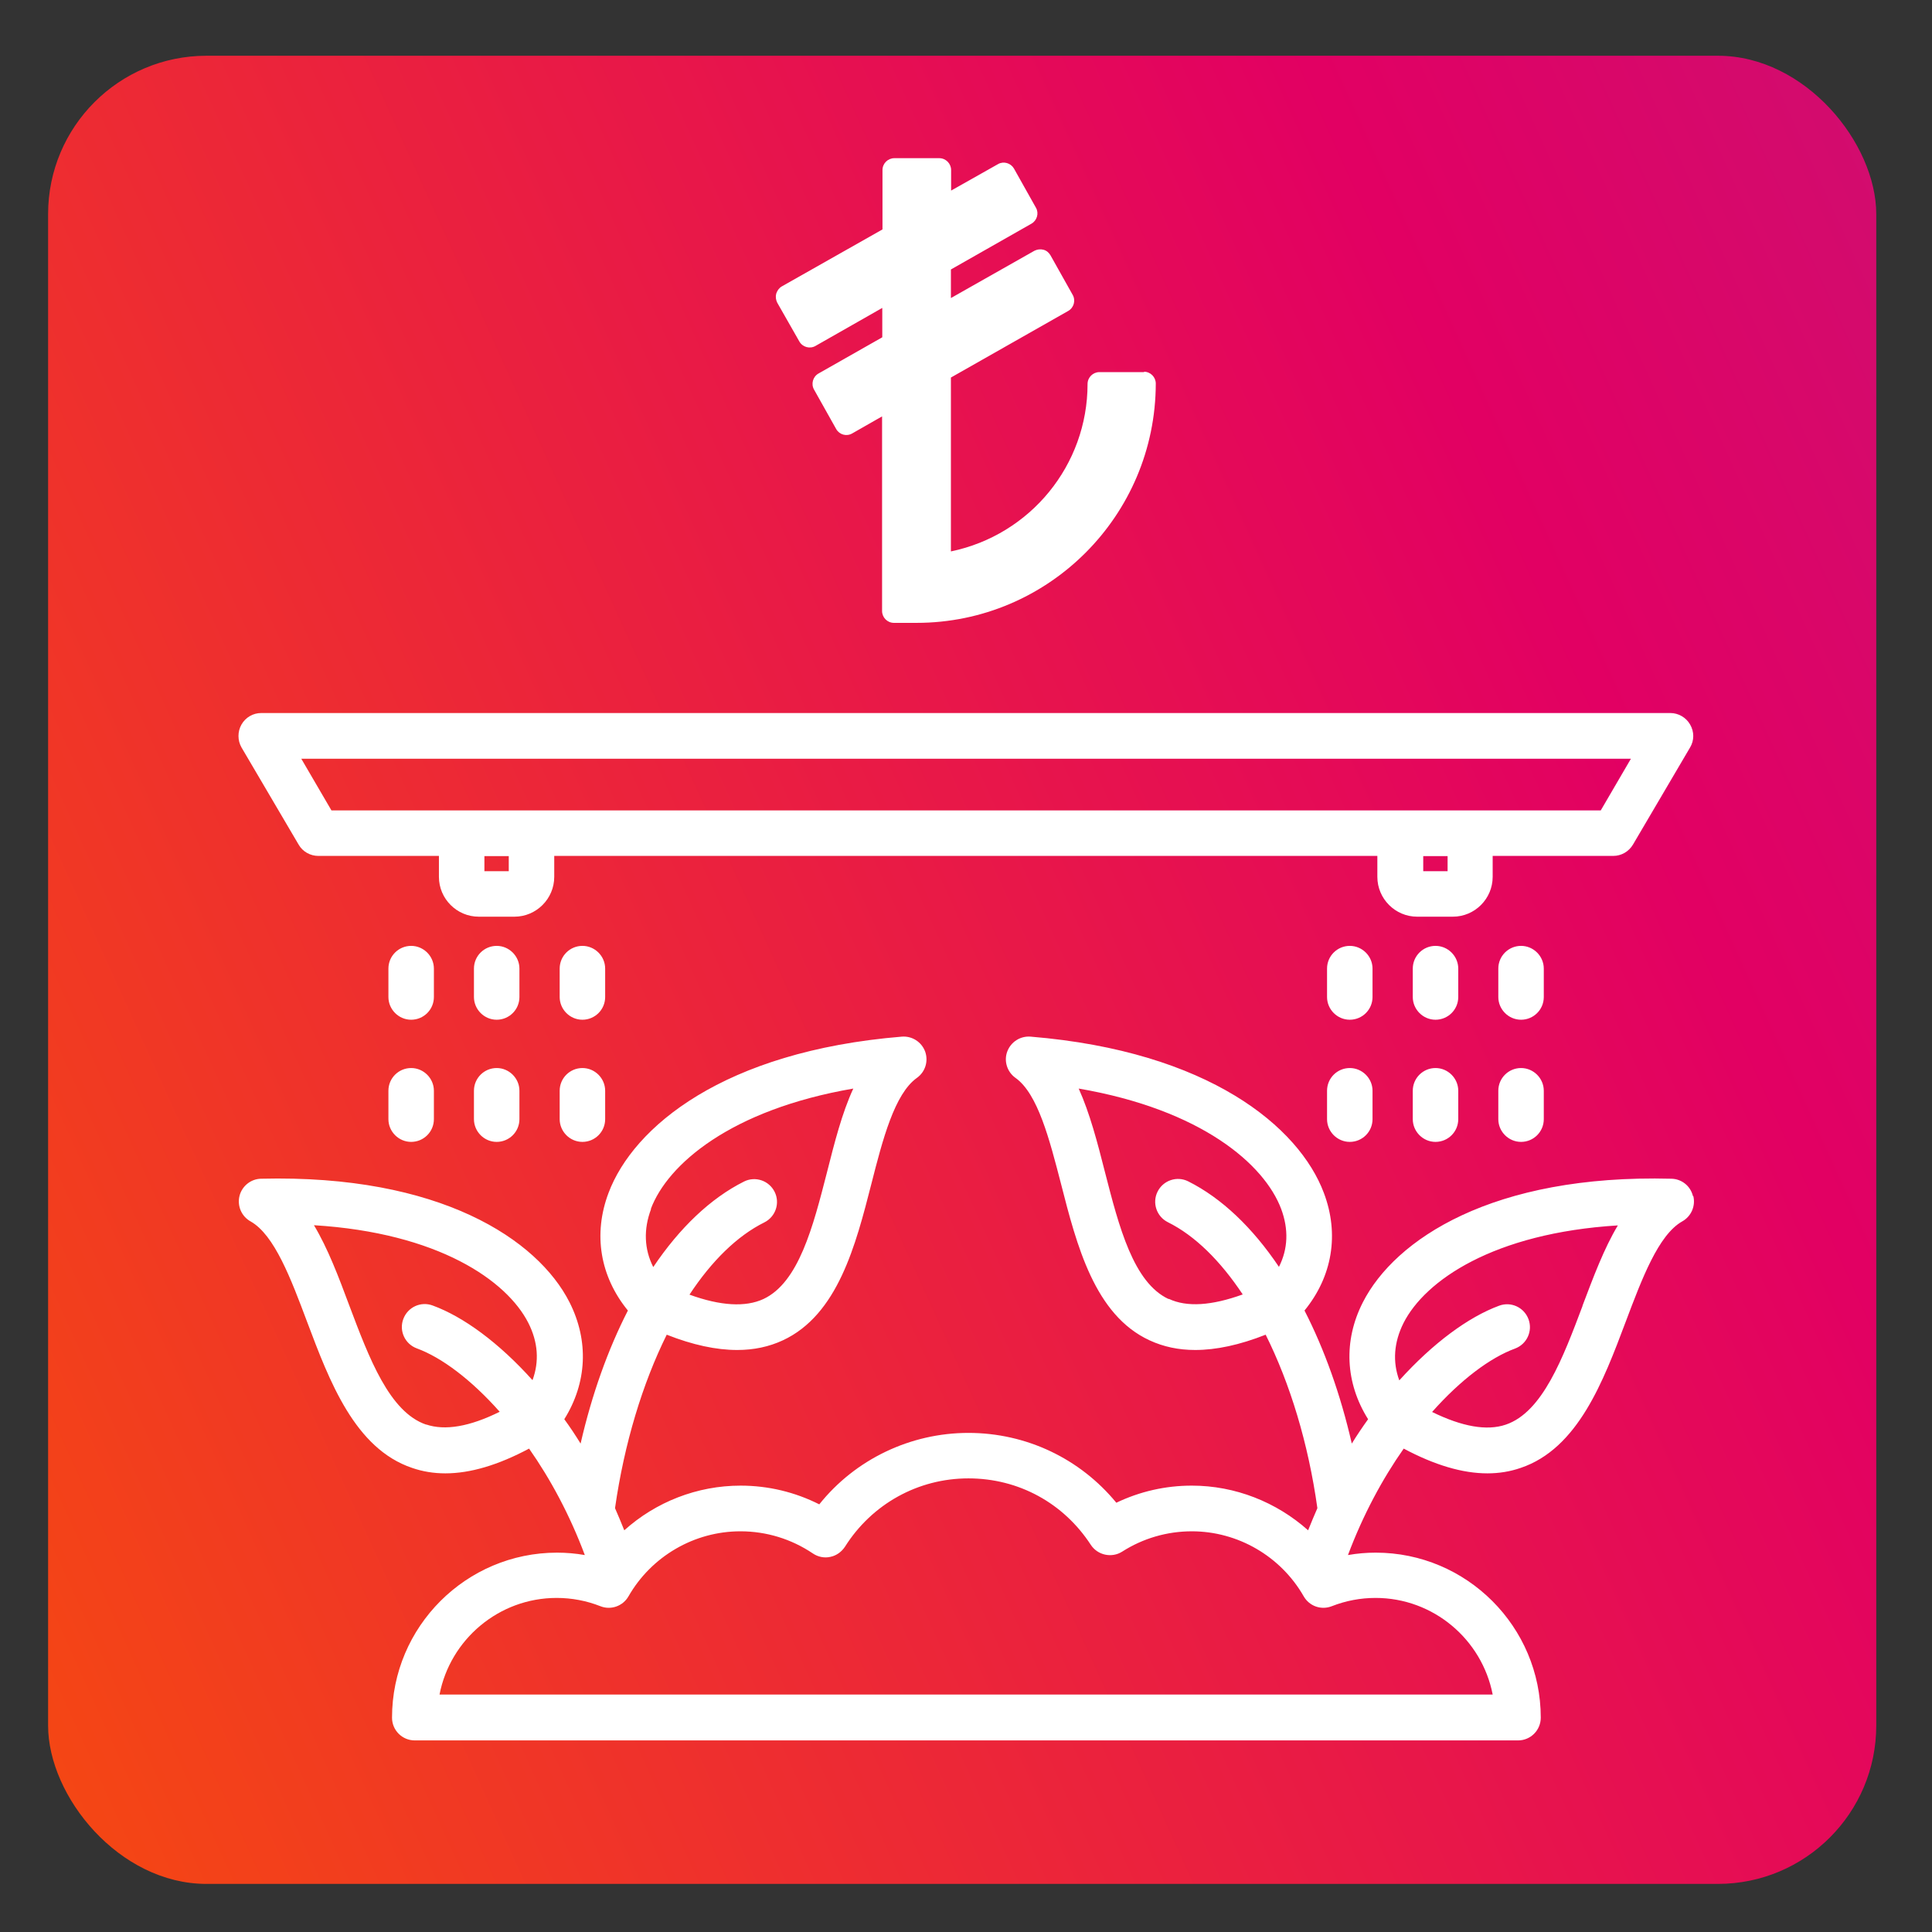
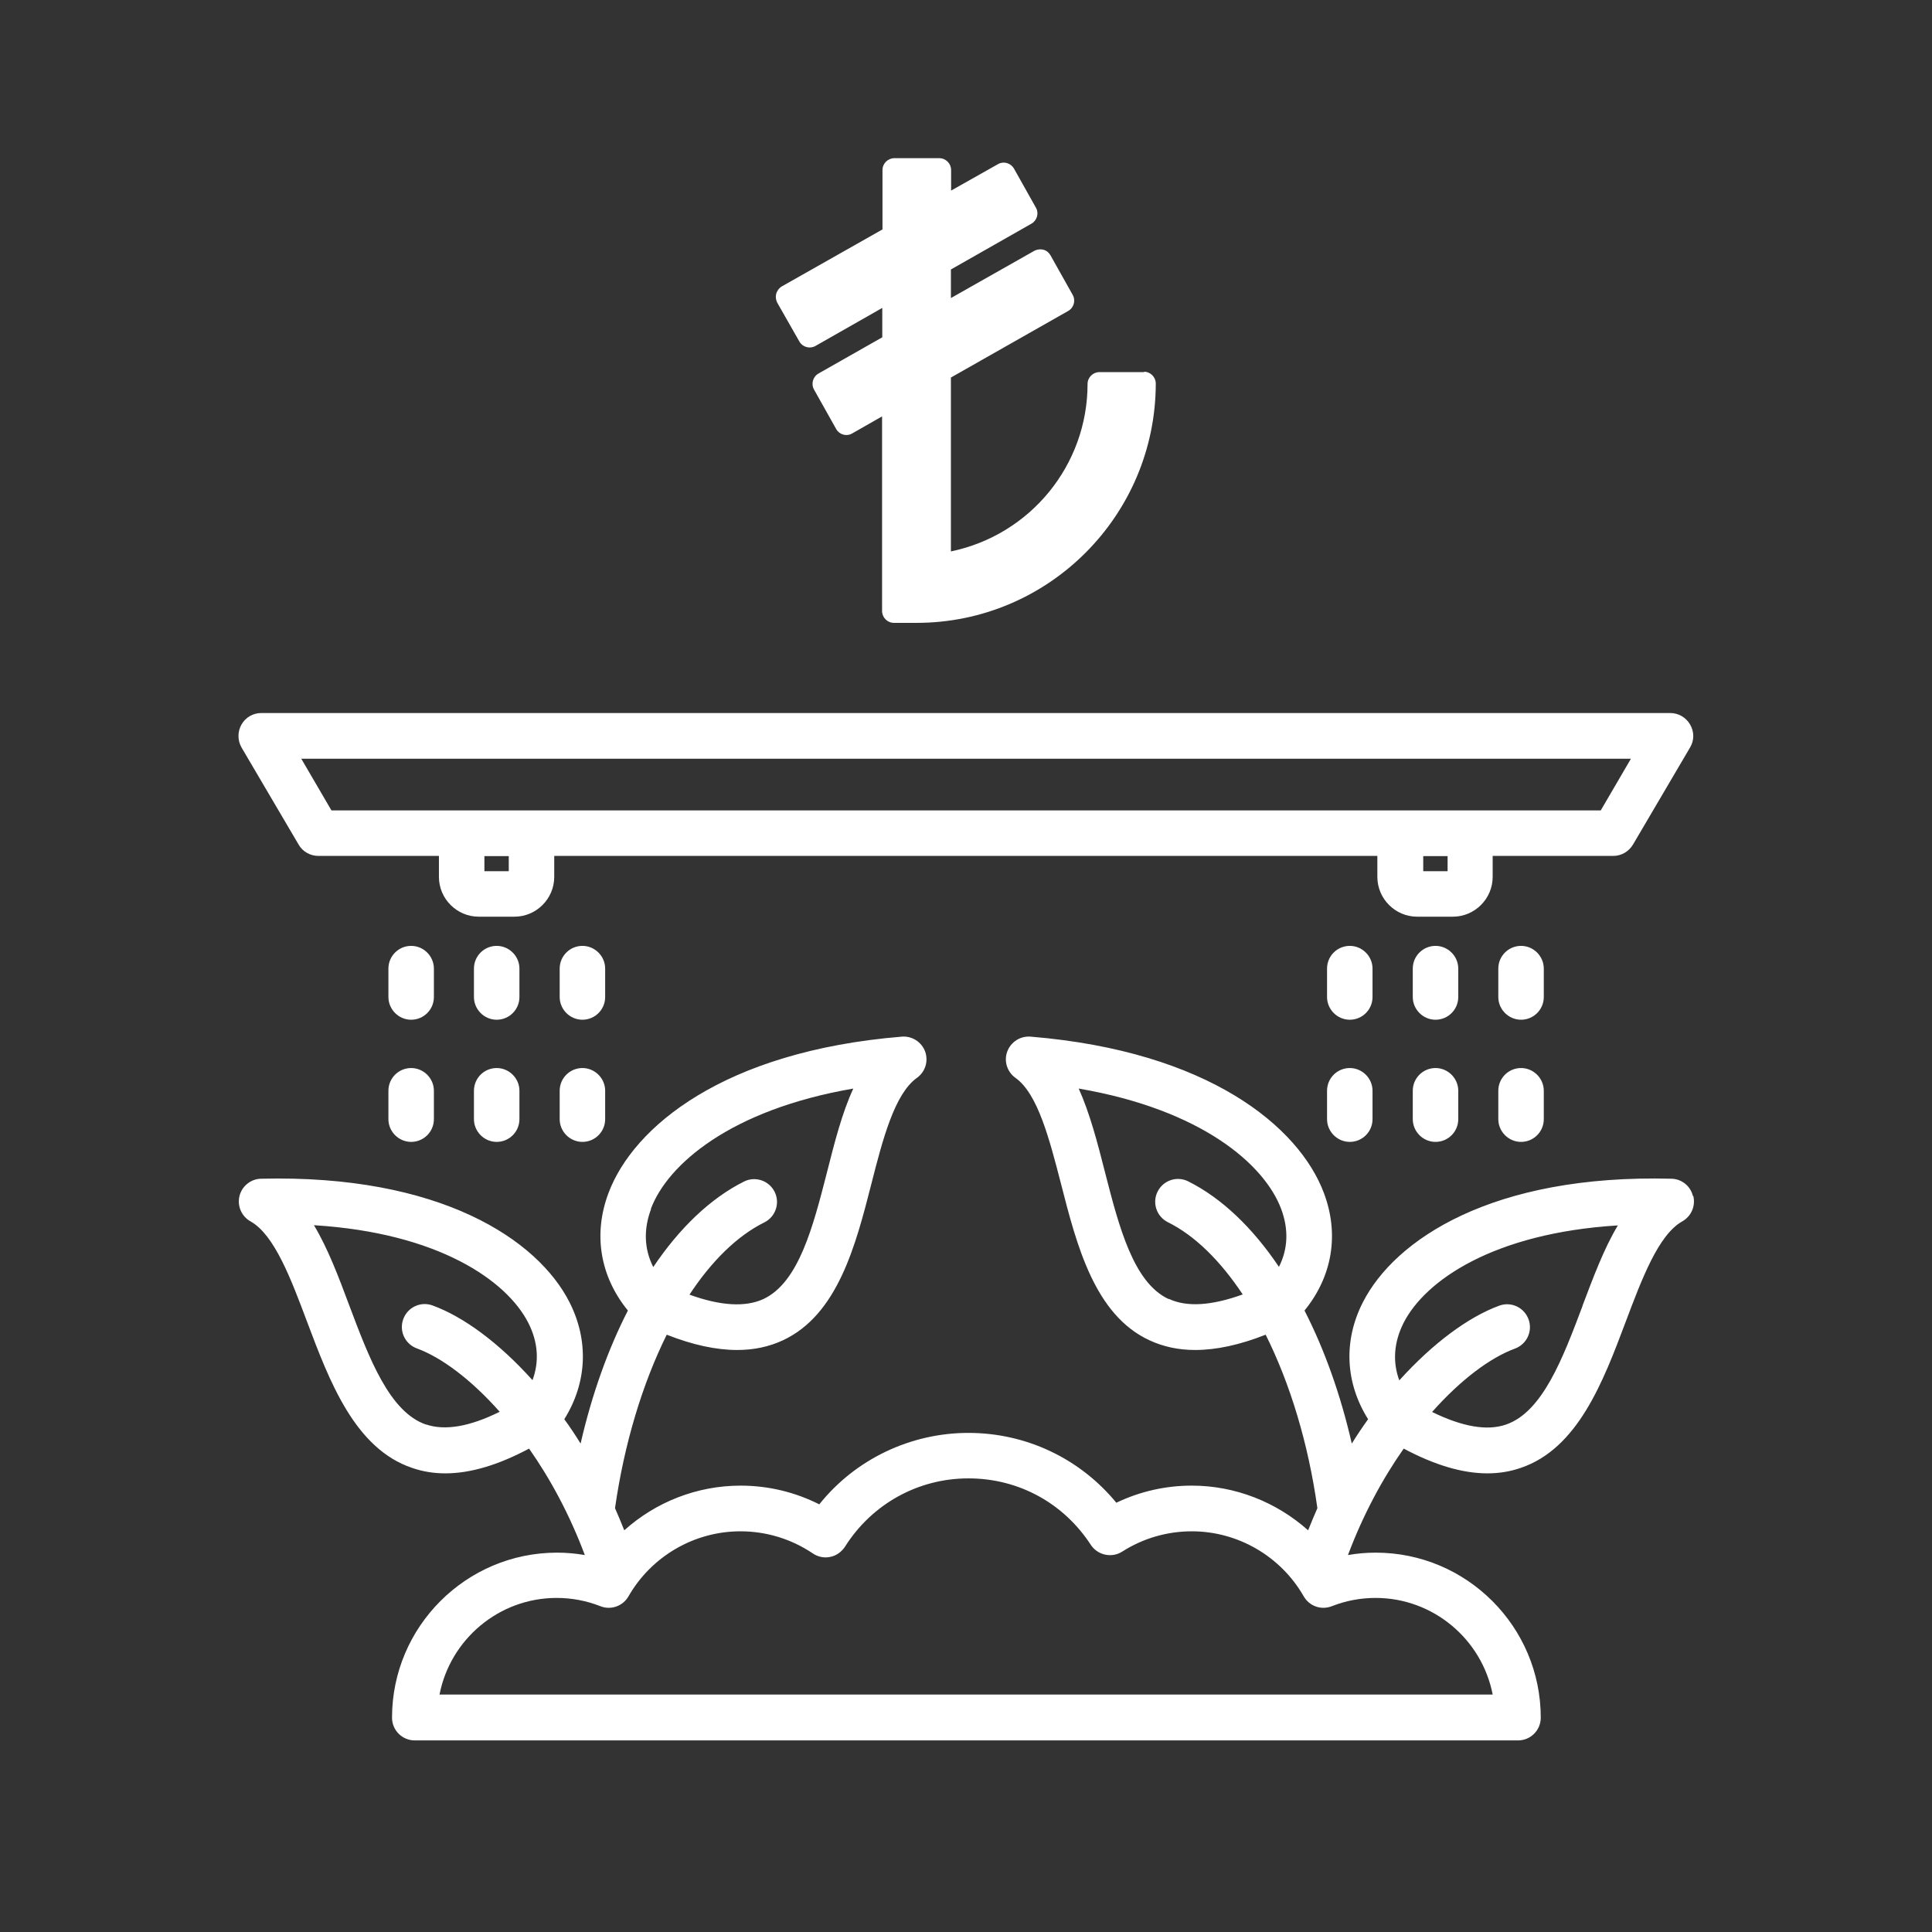
<svg xmlns="http://www.w3.org/2000/svg" id="Layer_1" data-name="Layer 1" viewBox="0 0 96 96">
  <rect x="0" y="0" width="96" height="96" fill="#333333" stroke="none" />
  <defs>
    <style>
      .cls-1 {
        fill: url(#linear-gradient);
      }

      .cls-1, .cls-2 {
        stroke-width: 0px;
      }

      .cls-2 {
        fill: #fff;
      }
    </style>
    <linearGradient id="linear-gradient" x1="-26.21" y1="81.78" x2="184.55" y2="-13.86" gradientUnits="userSpaceOnUse">
      <stop offset="0" stop-color="#f95800" />
      <stop offset=".5" stop-color="#e20063" />
      <stop offset="1" stop-color="#943b99" />
    </linearGradient>
  </defs>
-   <rect class="cls-1" x="2.39" y="2.77" width="90.84" height="90.84" rx="7.87" ry="7.87" />
  <g>
-     <path class="cls-2" d="M84.12,59.43c-.12-.5-.56-.85-1.07-.86-8.89-.23-13.74,3.02-15.33,6.14-.98,1.92-.87,4.01.26,5.81-.28.39-.55.79-.81,1.21-.56-2.44-1.36-4.68-2.35-6.61,1.38-1.69,1.74-3.79.96-5.85-1.23-3.27-5.71-7.03-14.57-7.76-.51-.04-.98.26-1.16.74-.18.48,0,1.02.41,1.31,1.11.79,1.69,3.06,2.26,5.26.78,3.05,1.67,6.52,4.4,7.78.69.32,1.44.48,2.27.48,1.04,0,2.21-.25,3.5-.76,1.21,2.42,2.12,5.4,2.57,8.62-.16.36-.31.73-.46,1.1-1.57-1.4-3.62-2.22-5.78-2.22-1.31,0-2.58.29-3.75.85-1.8-2.19-4.47-3.47-7.35-3.47s-5.62,1.31-7.41,3.55c-1.21-.61-2.54-.93-3.91-.93-2.16,0-4.21.81-5.78,2.22-.15-.37-.3-.74-.46-1.1.46-3.22,1.37-6.2,2.57-8.62,1.29.51,2.46.76,3.5.76.83,0,1.58-.16,2.27-.48,2.73-1.27,3.62-4.73,4.4-7.78.56-2.2,1.15-4.47,2.26-5.26.42-.3.58-.83.41-1.31-.18-.48-.65-.78-1.16-.74-8.86.73-13.34,4.49-14.57,7.76-.78,2.06-.42,4.16.96,5.85-.99,1.93-1.79,4.17-2.35,6.61-.26-.42-.53-.83-.81-1.21,1.13-1.81,1.23-3.89.26-5.81-1.58-3.12-6.44-6.36-15.33-6.14-.51.01-.95.37-1.07.86s.1,1.01.55,1.26c1.19.67,2.01,2.86,2.81,4.99,1.11,2.95,2.37,6.3,5.22,7.26.52.18,1.07.27,1.65.27,1.24,0,2.62-.41,4.16-1.23,1.06,1.51,2.02,3.29,2.77,5.29-.45-.08-.92-.12-1.38-.12-4.52,0-8.2,3.68-8.2,8.2,0,.63.51,1.13,1.13,1.13h54.82c.63,0,1.13-.51,1.13-1.13,0-4.52-3.68-8.2-8.2-8.2-.47,0-.93.04-1.38.12.75-2,1.71-3.78,2.77-5.29,1.54.82,2.92,1.23,4.16,1.23.58,0,1.13-.09,1.65-.27,2.85-.96,4.11-4.31,5.22-7.26.8-2.12,1.62-4.32,2.81-4.99.45-.25.67-.77.55-1.26h0ZM58.07,64.55c-1.75-.81-2.47-3.6-3.16-6.29-.38-1.5-.76-2.95-1.31-4.17,6.11,1.05,9.23,3.77,10.06,5.98.38,1.02.34,1.99-.11,2.88-1.31-1.95-2.85-3.42-4.51-4.25-.56-.28-1.24-.05-1.52.51s-.05,1.24.51,1.52c1.35.67,2.61,1.92,3.72,3.59-1.55.56-2.78.64-3.67.22h0ZM32.34,60.07c.83-2.21,3.96-4.93,10.06-5.98-.56,1.21-.93,2.67-1.31,4.17-.69,2.69-1.4,5.47-3.16,6.29-.89.41-2.13.34-3.67-.22,1.1-1.67,2.37-2.92,3.72-3.59.56-.28.79-.96.51-1.52s-.96-.79-1.52-.51c-1.66.83-3.2,2.3-4.51,4.25-.45-.89-.49-1.87-.11-2.88h0ZM21.18,70.79c-1.83-.62-2.84-3.31-3.82-5.91-.54-1.45-1.07-2.85-1.76-4,6.18.38,9.58,2.75,10.65,4.85.49.96.55,1.93.21,2.85-1.67-1.86-3.43-3.15-4.96-3.71-.59-.22-1.24.08-1.46.67-.22.59.08,1.24.67,1.46,1.23.45,2.7,1.55,4.12,3.15-1.49.74-2.72.95-3.66.63ZM74.16,84.2H21.84c.53-2.73,2.94-4.8,5.82-4.8.75,0,1.48.14,2.17.41.52.21,1.12,0,1.4-.49,1.14-1.99,3.27-3.23,5.56-3.23,1.29,0,2.53.38,3.6,1.1.25.17.57.24.87.17.3-.06.56-.25.73-.51,1.34-2.12,3.63-3.39,6.13-3.39s4.73,1.23,6.08,3.3c.34.52,1.04.67,1.56.34,1.03-.66,2.23-1.01,3.46-1.01,2.29,0,4.42,1.24,5.56,3.23.28.49.87.7,1.4.49.69-.27,1.42-.41,2.17-.41,2.88,0,5.29,2.07,5.82,4.8h0ZM78.64,64.88c-.98,2.6-1.99,5.29-3.82,5.91-.94.32-2.17.1-3.66-.63,1.42-1.6,2.89-2.7,4.12-3.15.59-.22.89-.87.67-1.46-.22-.59-.87-.89-1.46-.67-1.52.56-3.28,1.85-4.96,3.71-.34-.92-.27-1.89.21-2.85,1.07-2.11,4.47-4.47,10.65-4.85-.69,1.15-1.21,2.55-1.76,4h0ZM14.84,41.97c.2.35.58.56.98.56h5.99v1.04c0,1.09.89,1.98,1.98,1.98h1.77c1.09,0,1.98-.89,1.98-1.98v-1.04h40.9v1.04c0,1.09.89,1.98,1.98,1.98h1.77c1.09,0,1.98-.89,1.98-1.98v-1.04h5.99c.4,0,.77-.21.98-.56l2.84-4.83c.21-.35.21-.78,0-1.14-.2-.35-.58-.57-.98-.57H12.98c-.41,0-.78.22-.98.57-.2.35-.2.79,0,1.14l2.84,4.83ZM25.28,43.29h-1.21v-.75h1.21v.75ZM71.93,43.29h-1.21v-.75h1.21v.75ZM81.04,37.7l-1.5,2.57H16.47l-1.5-2.57h66.08ZM21.56,49.54c0,.63-.51,1.13-1.13,1.13s-1.13-.51-1.13-1.13v-1.41c0-.63.51-1.13,1.13-1.13s1.13.51,1.13,1.13v1.41ZM25.81,54.2v1.41c0,.63-.51,1.13-1.13,1.13s-1.13-.51-1.13-1.13v-1.41c0-.63.51-1.13,1.13-1.13s1.13.51,1.13,1.13ZM21.56,54.2v1.41c0,.63-.51,1.13-1.13,1.13s-1.13-.51-1.13-1.13v-1.41c0-.63.51-1.13,1.13-1.13s1.13.51,1.13,1.13ZM25.81,49.54c0,.63-.51,1.13-1.13,1.13s-1.13-.51-1.13-1.13v-1.41c0-.63.51-1.13,1.13-1.13s1.13.51,1.13,1.13v1.41ZM30.07,54.2v1.41c0,.63-.51,1.13-1.13,1.13s-1.13-.51-1.13-1.13v-1.41c0-.63.51-1.13,1.13-1.13s1.13.51,1.13,1.13ZM30.07,49.54c0,.63-.51,1.13-1.13,1.13s-1.13-.51-1.13-1.13v-1.41c0-.63.51-1.13,1.13-1.13s1.13.51,1.13,1.13v1.41ZM68.2,49.54c0,.63-.51,1.13-1.13,1.13s-1.13-.51-1.13-1.13v-1.41c0-.63.51-1.13,1.13-1.13s1.13.51,1.13,1.13v1.41ZM72.46,54.2v1.41c0,.63-.51,1.13-1.13,1.13s-1.13-.51-1.13-1.13v-1.41c0-.63.51-1.13,1.13-1.13s1.13.51,1.13,1.13ZM68.2,54.2v1.41c0,.63-.51,1.13-1.13,1.13s-1.13-.51-1.13-1.13v-1.41c0-.63.51-1.13,1.13-1.13s1.13.51,1.13,1.13ZM76.71,54.2v1.41c0,.63-.51,1.13-1.13,1.13s-1.13-.51-1.13-1.13v-1.41c0-.63.51-1.13,1.13-1.13s1.13.51,1.13,1.13ZM72.46,49.54c0,.63-.51,1.13-1.13,1.13s-1.13-.51-1.13-1.13v-1.41c0-.63.51-1.13,1.13-1.13s1.13.51,1.13,1.13v1.41ZM76.71,49.54c0,.63-.51,1.13-1.13,1.13s-1.13-.51-1.13-1.13v-1.41c0-.63.51-1.13,1.13-1.13s1.13.51,1.13,1.13v1.41Z" />
+     <path class="cls-2" d="M84.12,59.43c-.12-.5-.56-.85-1.07-.86-8.89-.23-13.74,3.02-15.33,6.14-.98,1.92-.87,4.01.26,5.81-.28.39-.55.79-.81,1.21-.56-2.44-1.36-4.68-2.35-6.61,1.38-1.69,1.74-3.79.96-5.85-1.23-3.27-5.71-7.03-14.57-7.76-.51-.04-.98.26-1.16.74-.18.48,0,1.02.41,1.31,1.11.79,1.69,3.06,2.26,5.26.78,3.05,1.67,6.52,4.4,7.78.69.32,1.44.48,2.27.48,1.04,0,2.21-.25,3.5-.76,1.21,2.42,2.12,5.4,2.57,8.62-.16.36-.31.73-.46,1.1-1.57-1.4-3.62-2.22-5.78-2.22-1.31,0-2.58.29-3.75.85-1.8-2.19-4.47-3.47-7.35-3.47s-5.62,1.31-7.41,3.55c-1.21-.61-2.54-.93-3.91-.93-2.16,0-4.21.81-5.78,2.22-.15-.37-.3-.74-.46-1.1.46-3.22,1.37-6.2,2.57-8.62,1.29.51,2.46.76,3.5.76.83,0,1.58-.16,2.27-.48,2.73-1.27,3.62-4.73,4.4-7.78.56-2.2,1.15-4.47,2.26-5.26.42-.3.58-.83.41-1.31-.18-.48-.65-.78-1.16-.74-8.86.73-13.34,4.49-14.57,7.76-.78,2.06-.42,4.16.96,5.85-.99,1.93-1.79,4.17-2.35,6.61-.26-.42-.53-.83-.81-1.21,1.13-1.81,1.23-3.89.26-5.81-1.58-3.12-6.44-6.36-15.33-6.14-.51.01-.95.37-1.07.86s.1,1.01.55,1.26c1.19.67,2.01,2.86,2.81,4.99,1.11,2.95,2.37,6.3,5.22,7.26.52.18,1.07.27,1.65.27,1.24,0,2.62-.41,4.16-1.23,1.06,1.51,2.02,3.29,2.77,5.29-.45-.08-.92-.12-1.38-.12-4.52,0-8.2,3.68-8.2,8.2,0,.63.51,1.13,1.13,1.13h54.82c.63,0,1.13-.51,1.13-1.13,0-4.52-3.68-8.2-8.2-8.2-.47,0-.93.04-1.38.12.75-2,1.71-3.78,2.77-5.29,1.54.82,2.92,1.23,4.16,1.23.58,0,1.13-.09,1.65-.27,2.85-.96,4.11-4.31,5.22-7.26.8-2.12,1.62-4.32,2.81-4.99.45-.25.67-.77.55-1.26h0ZM58.07,64.55c-1.75-.81-2.47-3.6-3.16-6.29-.38-1.5-.76-2.95-1.31-4.17,6.11,1.05,9.23,3.77,10.06,5.98.38,1.02.34,1.99-.11,2.88-1.31-1.95-2.85-3.42-4.51-4.25-.56-.28-1.24-.05-1.52.51s-.05,1.24.51,1.52c1.35.67,2.61,1.92,3.72,3.59-1.55.56-2.78.64-3.67.22h0ZM32.34,60.07c.83-2.21,3.96-4.93,10.06-5.98-.56,1.21-.93,2.67-1.31,4.17-.69,2.69-1.4,5.47-3.16,6.29-.89.41-2.13.34-3.67-.22,1.1-1.67,2.37-2.92,3.72-3.59.56-.28.79-.96.51-1.52s-.96-.79-1.52-.51c-1.66.83-3.2,2.3-4.51,4.25-.45-.89-.49-1.87-.11-2.88h0ZM21.18,70.79c-1.83-.62-2.84-3.31-3.82-5.91-.54-1.45-1.07-2.85-1.76-4,6.18.38,9.58,2.75,10.65,4.85.49.96.55,1.93.21,2.85-1.67-1.86-3.43-3.15-4.96-3.71-.59-.22-1.24.08-1.46.67-.22.59.08,1.24.67,1.46,1.23.45,2.7,1.55,4.12,3.15-1.49.74-2.72.95-3.66.63ZM74.16,84.2H21.84c.53-2.73,2.94-4.8,5.82-4.8.75,0,1.48.14,2.17.41.52.21,1.12,0,1.4-.49,1.14-1.99,3.27-3.23,5.56-3.23,1.29,0,2.53.38,3.6,1.1.25.17.57.24.87.17.3-.06.56-.25.73-.51,1.34-2.12,3.63-3.39,6.13-3.39s4.73,1.23,6.08,3.3c.34.52,1.04.67,1.56.34,1.03-.66,2.23-1.01,3.46-1.01,2.29,0,4.42,1.24,5.56,3.23.28.49.87.7,1.4.49.69-.27,1.42-.41,2.17-.41,2.88,0,5.29,2.07,5.82,4.8h0ZM78.64,64.88c-.98,2.6-1.99,5.29-3.82,5.91-.94.32-2.17.1-3.66-.63,1.42-1.6,2.89-2.7,4.12-3.15.59-.22.89-.87.67-1.46-.22-.59-.87-.89-1.46-.67-1.52.56-3.28,1.85-4.96,3.71-.34-.92-.27-1.89.21-2.85,1.07-2.11,4.47-4.47,10.65-4.85-.69,1.15-1.21,2.55-1.76,4h0ZM14.84,41.97c.2.35.58.56.98.56h5.99v1.04c0,1.09.89,1.98,1.98,1.98h1.77c1.09,0,1.98-.89,1.98-1.98v-1.04h40.9v1.04c0,1.09.89,1.98,1.98,1.98h1.77c1.09,0,1.98-.89,1.98-1.98v-1.04h5.99c.4,0,.77-.21.98-.56l2.84-4.83c.21-.35.21-.78,0-1.14-.2-.35-.58-.57-.98-.57H12.98c-.41,0-.78.22-.98.57-.2.35-.2.79,0,1.14l2.84,4.83ZM25.28,43.29h-1.21v-.75h1.21v.75ZM71.93,43.29h-1.21v-.75h1.21v.75ZM81.04,37.7l-1.5,2.57H16.47l-1.5-2.57h66.08ZM21.56,49.54c0,.63-.51,1.13-1.13,1.13s-1.13-.51-1.13-1.13v-1.41c0-.63.51-1.13,1.13-1.13s1.13.51,1.13,1.13v1.41ZM25.81,54.2v1.41c0,.63-.51,1.13-1.13,1.13s-1.13-.51-1.13-1.13v-1.41c0-.63.51-1.13,1.13-1.13s1.13.51,1.13,1.13ZM21.56,54.2v1.41c0,.63-.51,1.13-1.13,1.13s-1.13-.51-1.13-1.13v-1.41c0-.63.51-1.13,1.13-1.13s1.13.51,1.13,1.13ZM25.81,49.54c0,.63-.51,1.13-1.13,1.13s-1.13-.51-1.13-1.13v-1.41c0-.63.51-1.13,1.13-1.13s1.13.51,1.13,1.13v1.41ZM30.07,54.2v1.41c0,.63-.51,1.13-1.13,1.13s-1.13-.51-1.13-1.13v-1.41c0-.63.51-1.13,1.13-1.13s1.13.51,1.13,1.13ZM30.07,49.54c0,.63-.51,1.13-1.13,1.13s-1.13-.51-1.13-1.13v-1.41c0-.63.51-1.13,1.13-1.13s1.13.51,1.13,1.13v1.41ZM68.2,49.54c0,.63-.51,1.13-1.13,1.13s-1.13-.51-1.13-1.13v-1.41c0-.63.51-1.13,1.13-1.13s1.13.51,1.13,1.13v1.41ZM72.46,54.2v1.41c0,.63-.51,1.13-1.13,1.13s-1.13-.51-1.13-1.13v-1.41c0-.63.51-1.13,1.13-1.13s1.13.51,1.13,1.13M68.2,54.2v1.41c0,.63-.51,1.13-1.13,1.13s-1.13-.51-1.13-1.13v-1.41c0-.63.51-1.13,1.13-1.13s1.13.51,1.13,1.13ZM76.71,54.2v1.41c0,.63-.51,1.13-1.13,1.13s-1.13-.51-1.13-1.13v-1.41c0-.63.51-1.13,1.13-1.13s1.13.51,1.13,1.13ZM72.46,49.54c0,.63-.51,1.13-1.13,1.13s-1.13-.51-1.13-1.13v-1.41c0-.63.51-1.13,1.13-1.13s1.13.51,1.13,1.13v1.41ZM76.71,49.54c0,.63-.51,1.13-1.13,1.13s-1.13-.51-1.13-1.13v-1.41c0-.63.51-1.13,1.13-1.13s1.13.51,1.13,1.13v1.41Z" />
    <g id="Layer_20" data-name="Layer 20">
      <path class="cls-2" d="M56.86,18.49h-2.23c-.32,0-.59.26-.59.59,0,4.03-2.84,7.5-6.79,8.32v-8.64l5.83-3.31c.28-.16.38-.52.22-.8,0,0,0,0,0,0l-1.1-1.96c-.08-.14-.2-.24-.35-.28-.15-.04-.31-.02-.45.05l-4.15,2.35v-1.42l4.01-2.28c.27-.16.37-.51.22-.78l-1.1-1.96c-.16-.27-.51-.37-.78-.22l-2.34,1.32v-1.02c0-.32-.26-.59-.59-.59h-2.23c-.32,0-.59.26-.59.59v2.95l-5,2.83c-.14.08-.23.21-.28.36-.04.15-.02.31.05.45l1.1,1.93c.16.28.52.38.8.22l3.32-1.89v1.46l-3.17,1.8c-.28.16-.38.52-.22.8l1.1,1.96c.16.28.51.38.79.22,0,0,0,0,0,0l1.49-.85v9.67c0,.32.26.59.59.59h1.12c6.56,0,11.88-5.33,11.89-11.89,0-.32-.26-.59-.59-.59h0Z" />
    </g>
  </g>
</svg>